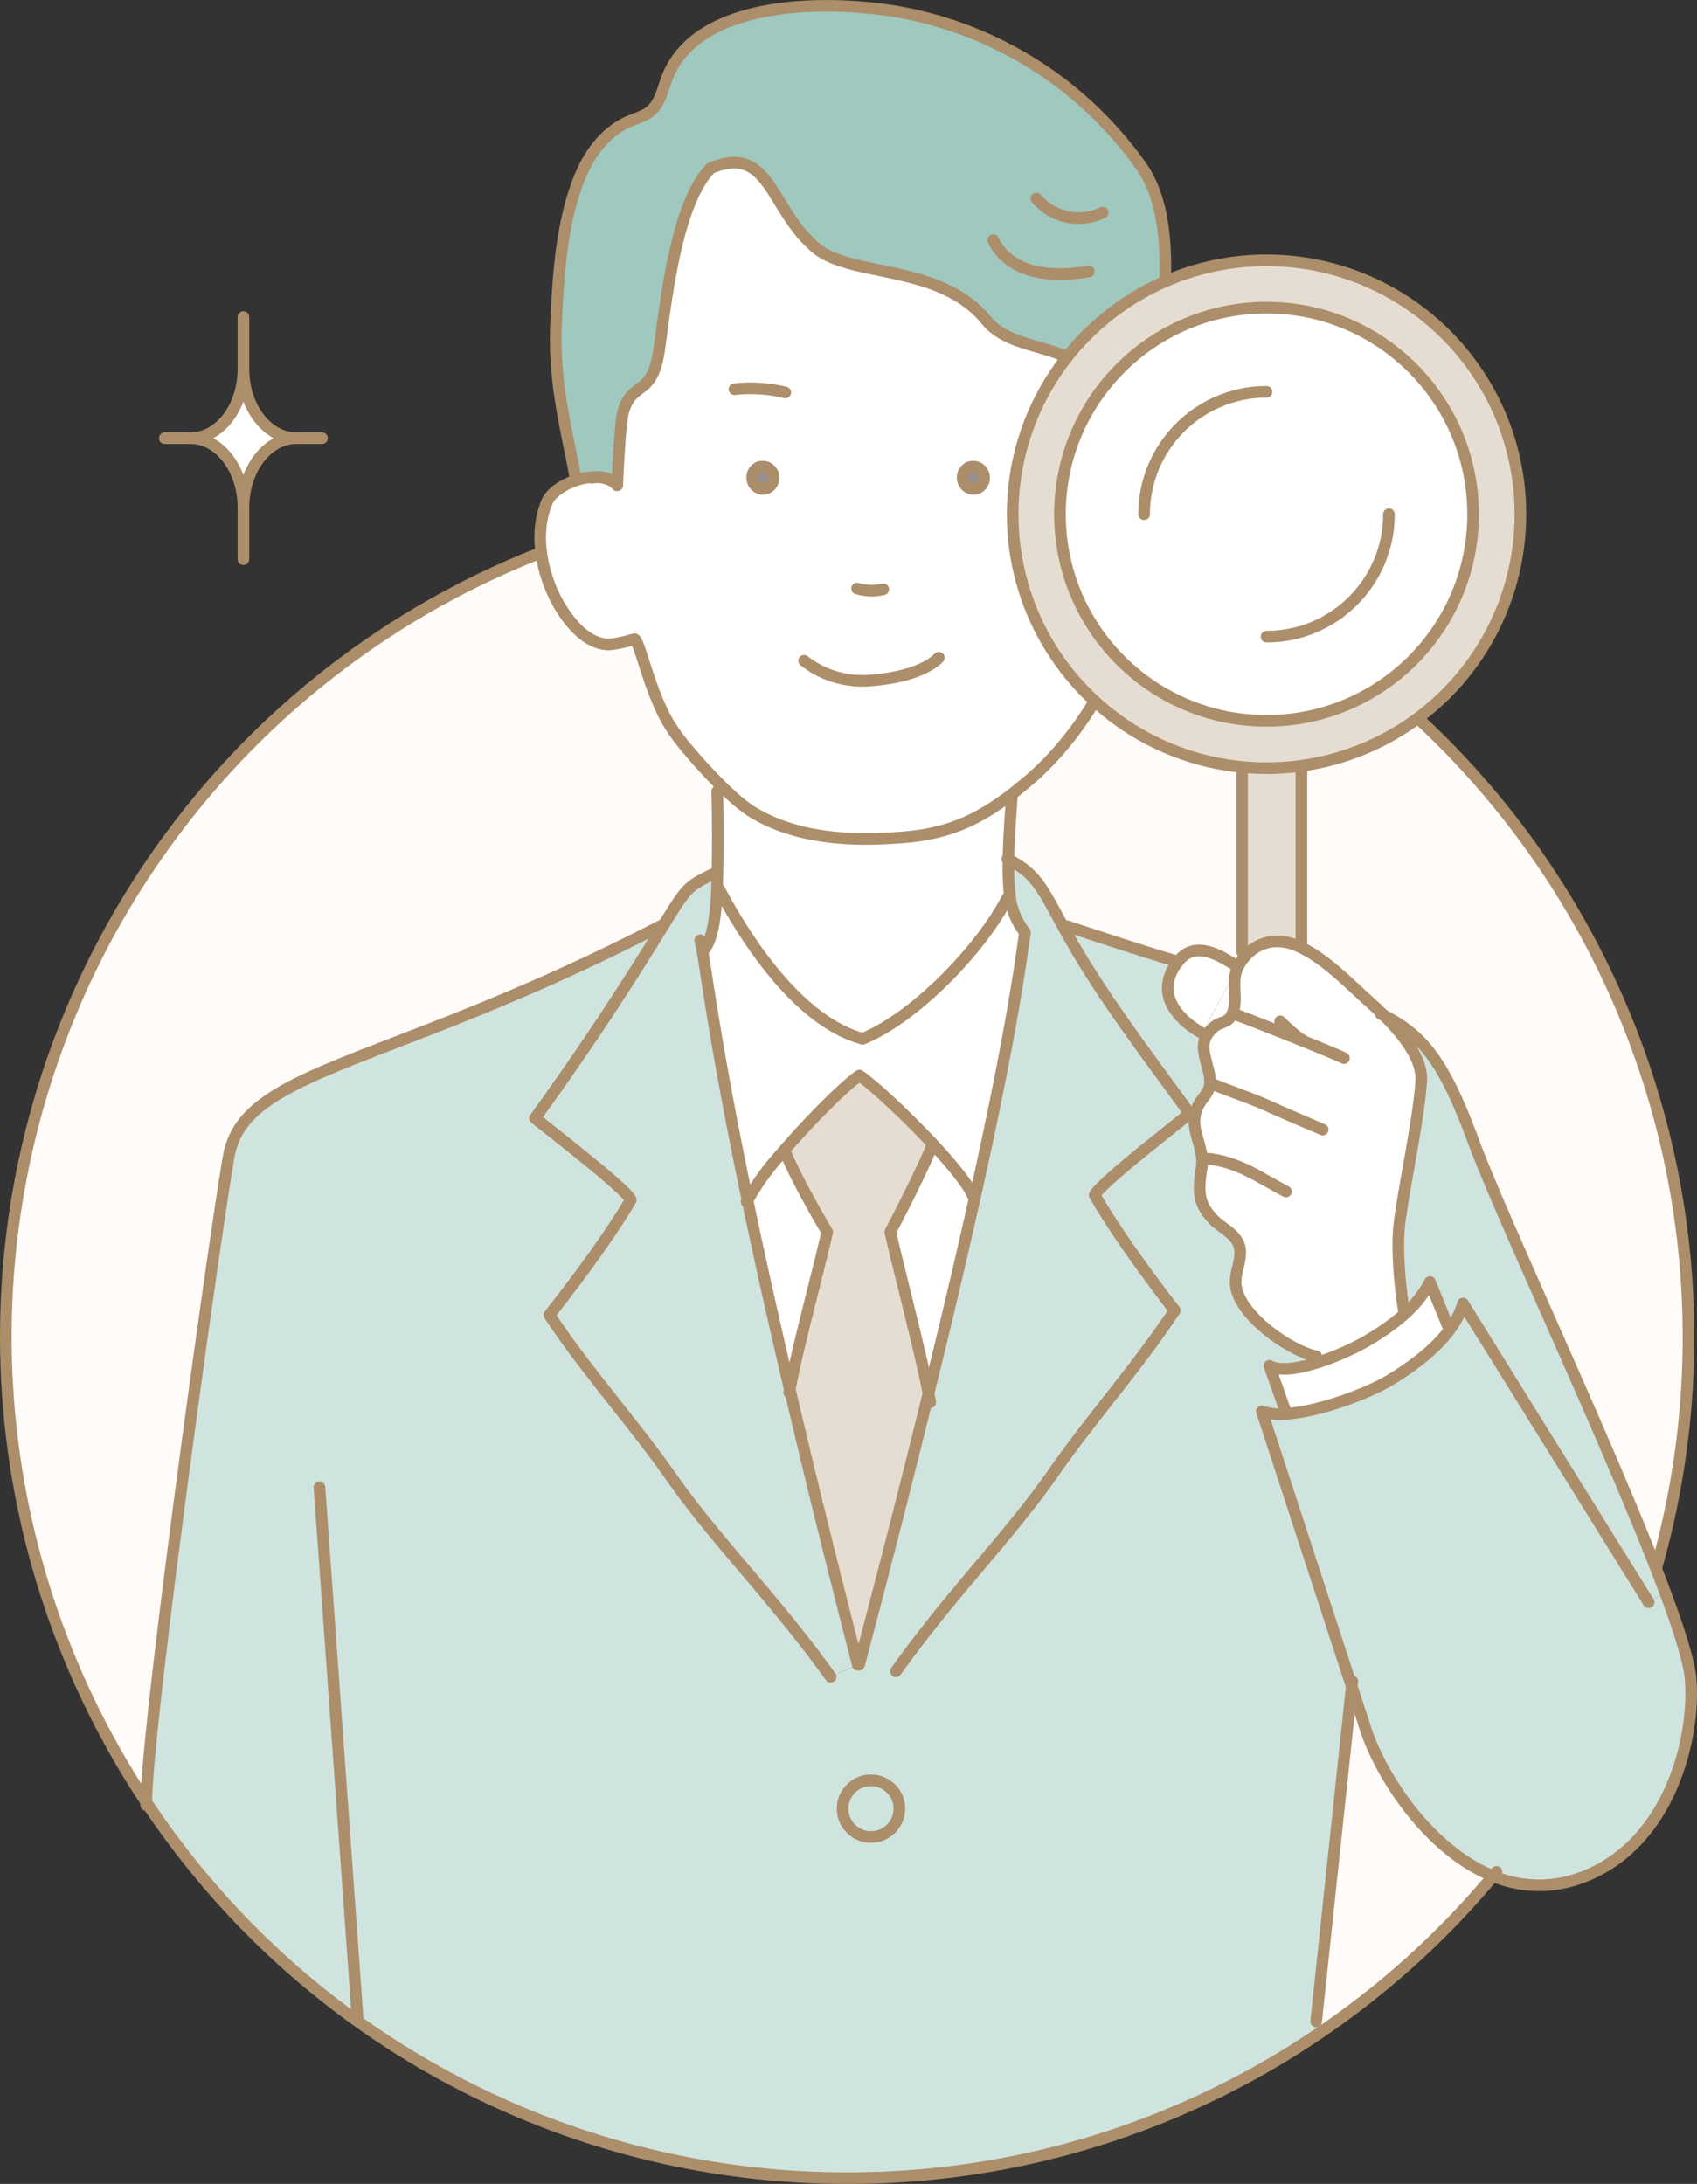
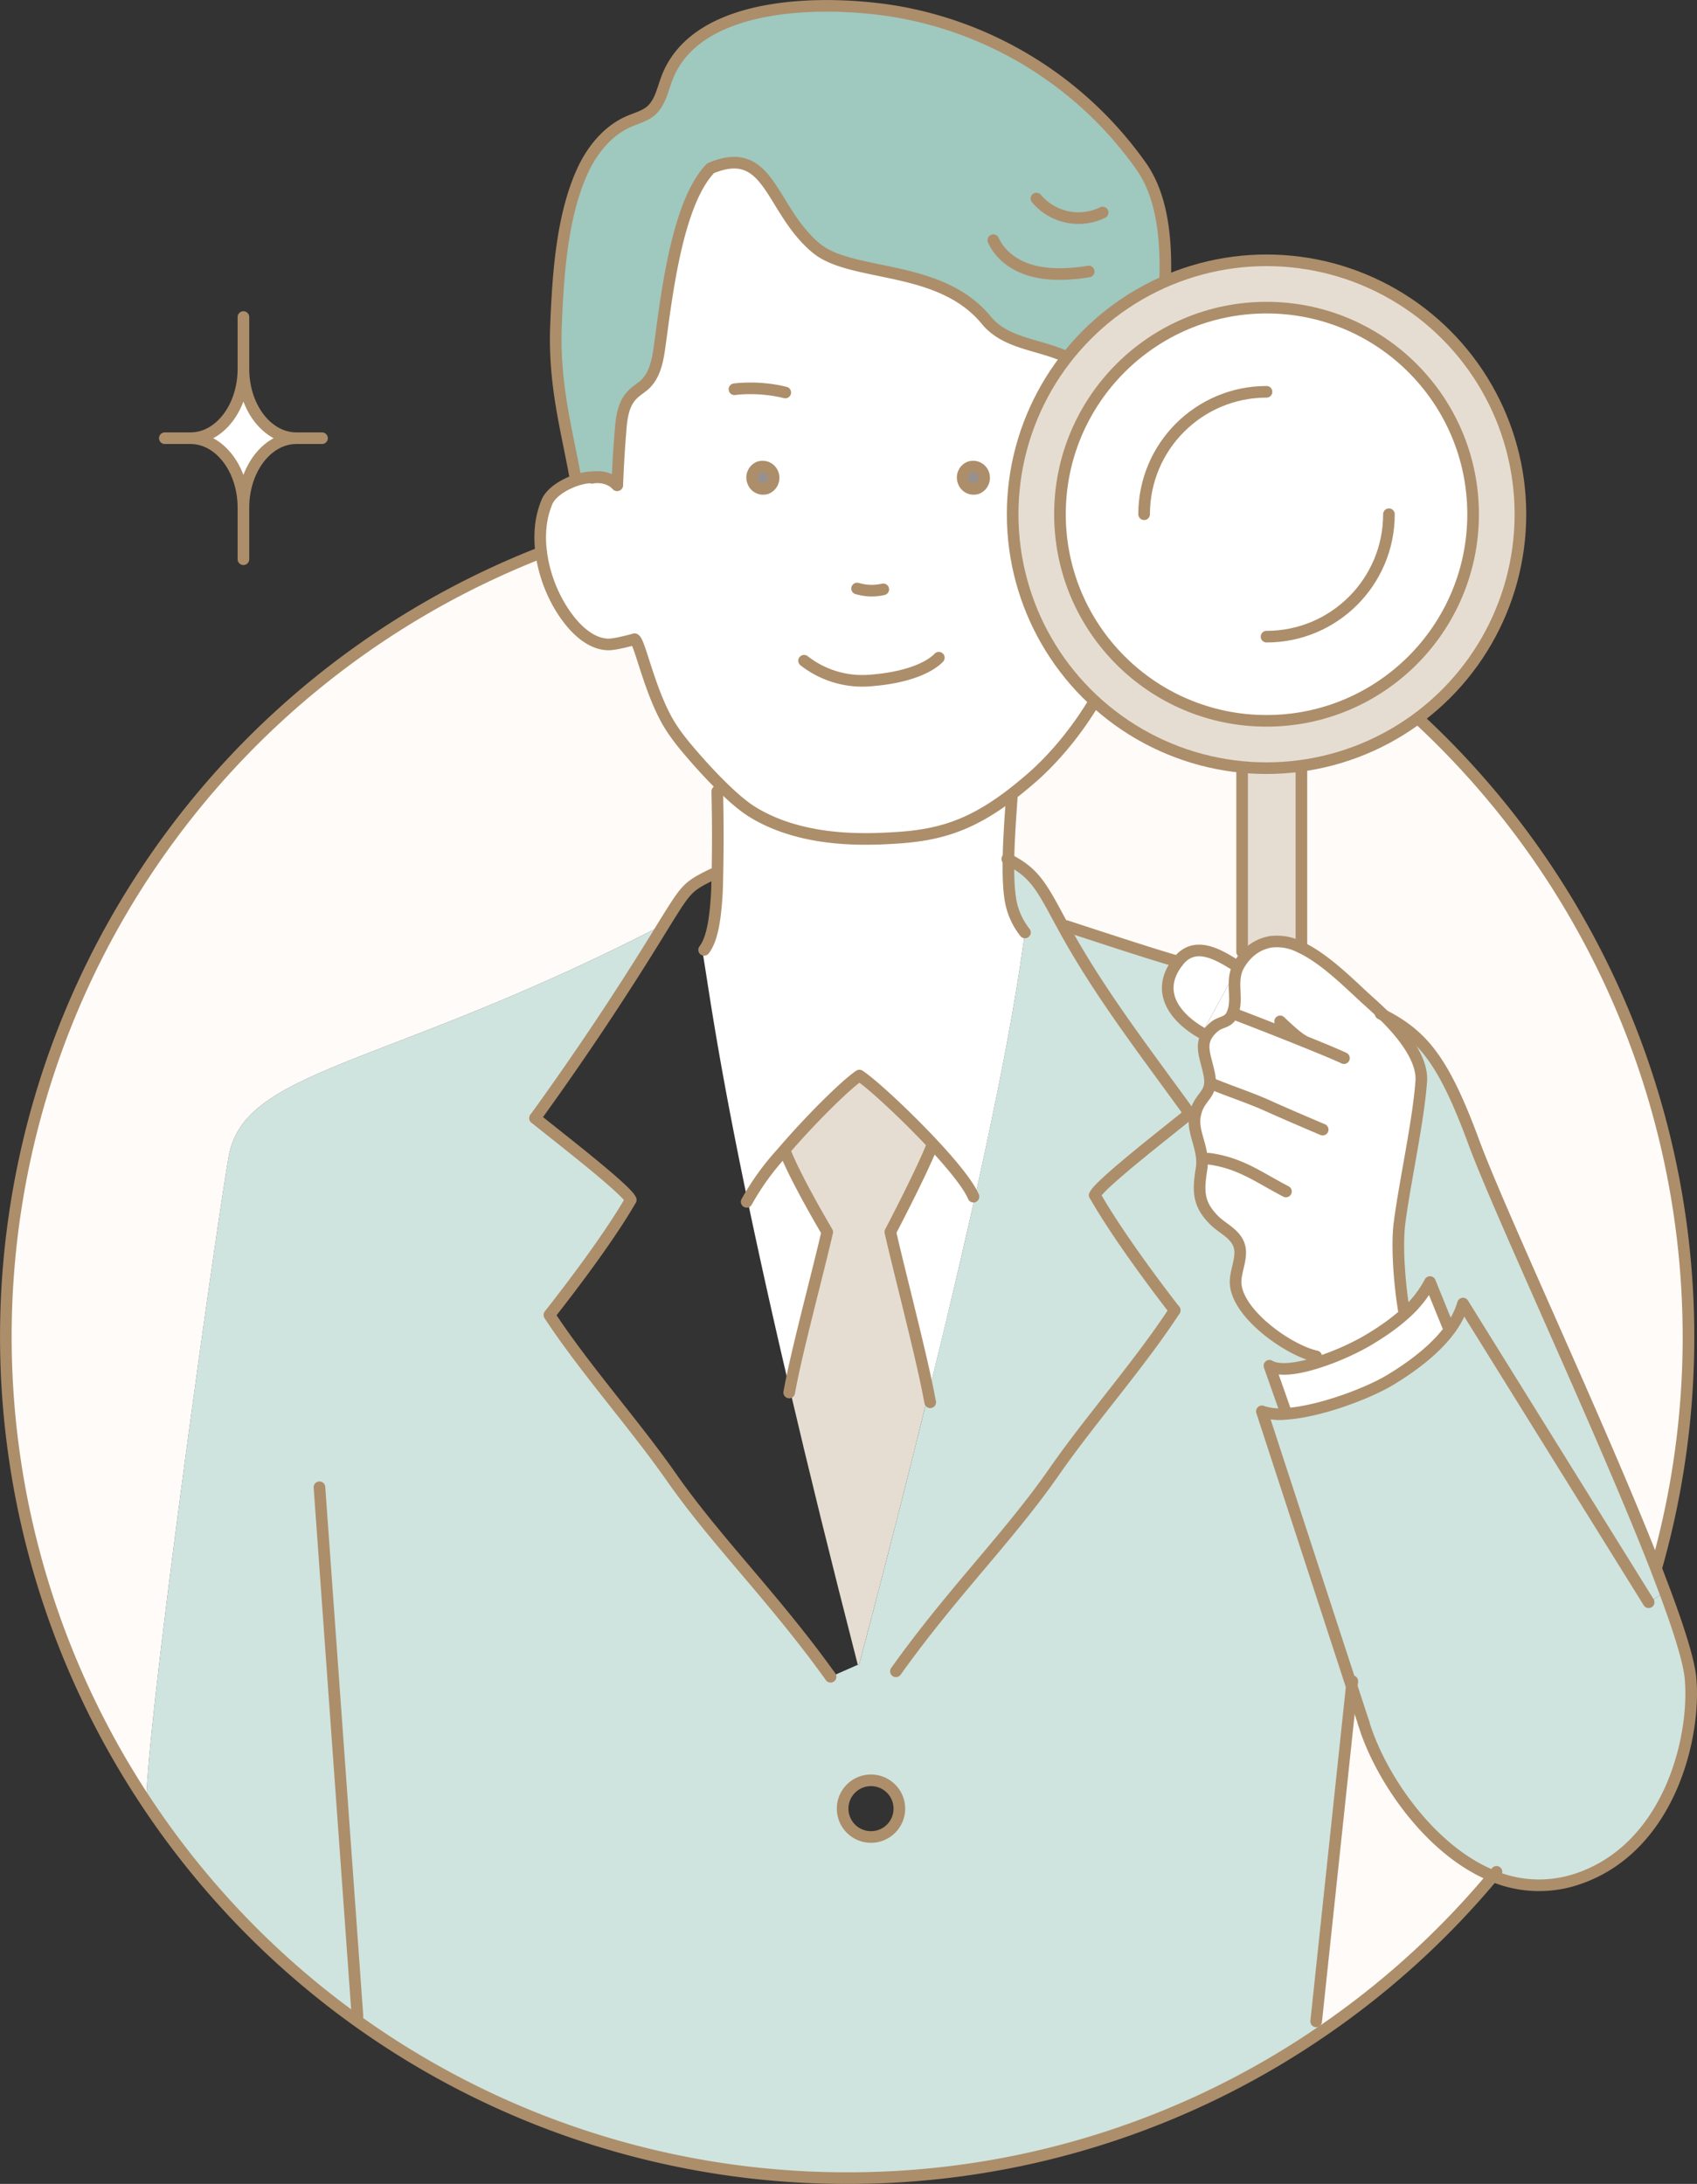
<svg xmlns="http://www.w3.org/2000/svg" id="_レイヤー_2" data-name="レイヤー 2" viewBox="0 0 14.598 18.784">
  <rect x="0" y="0" width="14.598" height="18.784" fill="#333333" stroke="none" />
  <defs>
    <style>.cls-1{fill:#fffbf9}.cls-2{fill:#969090}.cls-3,.cls-4{fill:#fff}.cls-5{fill:#e6ddd2}.cls-4,.cls-9{stroke:#ad8e6a;stroke-width:.1px;stroke-linecap:round;stroke-linejoin:round}.cls-9{fill:none}.cls-10{fill:#cfe4df}</style>
  </defs>
  <g id="ill">
    <path class="cls-10" d="M12.843 16.136c-.561-.227-.985-.883-1.113-1.318l-.102-.312-.773-2.367a.474.474 0 00.202.022c.286-.017.708-.174.905-.294.2-.121.407-.278.531-.462a.683.683 0 00.092-.193l1.597 2.569.141-.087c.123.33.205.593.219.739.047.503-.177 1.463-.975 1.729a1.031 1.031 0 01-.724-.026z" />
    <path class="cls-1" d="M10.685 8.175h.079a.435.435 0 00-.114.14c-.154-.095-.368-.237-.517-.044-.249-.072-.655-.206-.961-.306l-.023.012-.049-.09c-.148-.277-.215-.387-.425-.494.002-.143.013-.322.03-.555l-.004-.005c.053-.041.109-.087.167-.137.344-.297.713-.822.818-1.328.211.027.383-.133.491-.354l.037.013c1.031.399 1.263.599 2.007 1.174a7.249 7.249 0 012.027 7.284h-.004c-.468-1.197-1.341-3.048-1.569-3.67-.256-.691-.434-.907-.77-1.081-.077-.076-.146-.135-.178-.165-.161-.15-.353-.336-.544-.423l.012-.026V6.563h-.51v1.612z" />
    <path class="cls-10" d="M14.323 13.694l-.141.087-1.597-2.57a.683.683 0 01-.092.194l-.04-.004-.152-.374a.96.96 0 01-.204.262l-.021-.021c-.033-.2-.064-.537-.037-.748.044-.346.162-.872.187-1.22.014-.197-.169-.416-.321-.566.336.174.514.39.77 1.082.228.62 1.101 2.472 1.569 3.67l.079.208z" />
    <path class="cls-3" d="M12.453 11.4l.04.005c-.124.184-.331.34-.531.462-.197.12-.619.277-.905.294l-.001-.028-.136-.386c.084.05.25.025.419-.03a2.23 2.23 0 00.409-.178c.12-.07.243-.152.349-.25a.96.96 0 00.204-.262l.152.374z" />
    <path class="cls-3" d="M10.38 8.906a.293.293 0 01.066-.075c.053-.045.118-.033.151-.103.062-.13-.015-.275.053-.412a.435.435 0 01.114-.141.37.37 0 01.165-.074.432.432 0 01.254.045c.191.087.383.274.544.423.032.03.101.089.178.165.152.15.335.369.321.567-.025.347-.143.873-.187 1.219-.027.21.004.549.037.748l.021.02c-.106.099-.229.18-.349.25a2.23 2.23 0 01-.409.18l-.017-.051c-.234-.05-.681-.365-.693-.631-.004-.102.06-.215.033-.315-.029-.107-.144-.152-.215-.223-.14-.14-.143-.25-.111-.445.027-.172-.082-.303-.057-.454l.002-.01c.033-.17.161-.166.12-.355-.029-.137-.077-.232-.021-.328z" />
    <path class="cls-1" d="M11.73 14.818c.128.435.552 1.09 1.113 1.318a7.224 7.224 0 01-1.466 1.332l-.055-.081.306-2.881.102.312z" />
    <path class="cls-10" d="M7.987 11.985c.165-.667.296-1.223.4-1.69.317-1.421.39-2 .43-2.275a.613.613 0 01-.128-.303 2.119 2.119 0 01-.014-.324c.21.107.277.217.425.494l.049.09c.312.569.686 1.049 1.084 1.6l.048.012-.002.01c-.025.15.084.282.057.454-.032.196-.029.306.111.445.071.07.186.116.215.223.027.1-.037.213-.033.315.012.266.459.58.693.63l.017.052c-.169.054-.335.08-.419.029l.136.386.001.028a.474.474 0 01-.202-.022l.773 2.367-.306 2.88.055.082a7.198 7.198 0 01-4.09 1.266A7.226 7.226 0 011.258 15.5c.012-.741.595-4.9.709-5.551.133-.765 1.363-.765 3.746-2a25.388 25.388 0 01-1.11 1.668c.131.109.795.618.823.704-.186.322-.524.766-.7.989.305.465.731.94 1.049 1.395.392.56.881 1.035 1.37 1.717l.234-.103h.011c.238-.9.434-1.671.597-2.334zm-.251 3.556a.244.244 0 00-.244-.244.244.244 0 000 .488.244.244 0 00.244-.244z" />
    <path class="cls-5" d="M11.195 6.563V8.12l-.012.026a.432.432 0 00-.254-.045.37.37 0 00-.165.074h-.079V6.563h.51z" />
    <path class="cls-3" d="M10.65 8.316l-.303.558-.006.012c-.172-.095-.434-.323-.208-.615.149-.193.363-.051.517.045z" />
    <path class="cls-3" d="M10.347 8.874l.303-.558c-.068.137.009.283-.053.412-.033.07-.098.058-.151.103a.293.293 0 00-.066.075.364.364 0 01-.039-.02l.006-.012z" />
    <path class="cls-10" d="M10.401 9.234c.041.189-.087.186-.12.355l-.048-.011c-.398-.552-.772-1.032-1.084-1.601l.023-.012c.306.1.712.234.961.306-.226.292.036.52.208.615a.364.364 0 00.039.02c-.056.096-.008.19.021.328z" />
    <path class="cls-3" d="M5.139 4.104a.223.223 0 01.171.068c.006-.156.015-.311.028-.466.008-.111.023-.231.101-.31.033-.035.077-.06.112-.092.081-.078.105-.197.121-.31.056-.387.142-1.241.441-1.547.514-.216.508.354.908.687.305.254 1.064.133 1.463.62.194.237.552.203.791.376.287.206.282.562.32.893l.119-.007a.739.739 0 01.137-.034c.497-.068.537.599.326 1.032-.108.22-.28.38-.491.354-.105.506-.474 1.03-.818 1.328-.058.05-.114.096-.167.137-.35.267-.617.349-.986.373-.244.015-.803.049-1.242-.222a1.63 1.63 0 01-.267-.223 4.829 4.829 0 01-.323-.355 1.798 1.798 0 01-.096-.13c-.19-.276-.281-.758-.328-.778 0 0-.169.048-.232.045-.152-.007-.277-.133-.36-.25a1.218 1.218 0 01-.211-.54.95.95 0 01-.002-.244.751.751 0 01.052-.194c.034-.077.139-.148.255-.186a.517.517 0 01.176-.025h.002zm3.267.096a.098.098 0 00.054-.123.094.094 0 00-.119-.06.096.096 0 00-.054.123c.017.05.07.077.119.06zm-1.811 0a.098.098 0 00.054-.123.094.094 0 00-.119-.06.096.096 0 00-.054.123c.017.05.07.077.119.06z" />
    <path d="M9.821 1.436c.384.555.127 1.629.022 2.488l.008.058a.739.739 0 00-.137.034l-.119.007c-.038-.331-.033-.687-.32-.893-.239-.173-.597-.14-.791-.375-.399-.488-1.158-.367-1.463-.621-.4-.333-.394-.903-.908-.687-.299.306-.385 1.16-.441 1.548-.016.112-.04.23-.121.309-.035.033-.079.057-.112.092-.078.079-.093.199-.101.31-.013.155-.022.31-.028.466a.223.223 0 00-.171-.068h-.002a.517.517 0 00-.176.025l-.017-.05c-.072-.393-.181-.78-.161-1.28.017-.42.048-.926.223-1.317.083-.186.22-.357.408-.438.063-.027.133-.045.186-.09.083-.072.101-.191.142-.293C6.011-.011 7.125 0 7.708.099a3.254 3.254 0 012.113 1.337z" fill="#9fc8bf" />
    <path class="cls-3" d="M8.675 7.393c-.002.137.002.24.014.324l-.022.004c-.232.449-.798 1.03-1.247 1.214-.615-.167-1.095-1.026-1.23-1.281l-.022-.001a15.74 15.74 0 00.002-.846l.036-.046c.093.092.187.174.267.223.439.27.998.237 1.242.222.369-.024.636-.106.986-.373l.004.005c-.017.233-.028.412-.03.555z" />
-     <path class="cls-3" d="M8.689 7.717a.613.613 0 00.128.303c-.04.275-.113.854-.43 2.276l-.013-.003c-.042-.101-.18-.271-.342-.445-.237-.254-.524-.52-.639-.597-.122.082-.43.389-.669.668-.136.158-.25.308-.294.402-.268-1.283-.339-1.862-.389-2.148l.016-.003c.065-.085.098-.247.111-.517h.022c.135.256.615 1.115 1.23 1.282.449-.183 1.015-.765 1.247-1.214l.022-.004z" />
+     <path class="cls-3" d="M8.689 7.717a.613.613 0 00.128.303c-.04.275-.113.854-.43 2.276l-.013-.003c-.042-.101-.18-.271-.342-.445-.237-.254-.524-.52-.639-.597-.122.082-.43.389-.669.668-.136.158-.25.308-.294.402-.268-1.283-.339-1.862-.389-2.148l.016-.003c.065-.085.098-.247.111-.517h.022l.022-.004z" />
    <path class="cls-2" d="M8.46 4.077a.098.098 0 01-.054.123.093.093 0 01-.119-.06.096.096 0 01.054-.122.094.094 0 01.119.059z" />
    <path class="cls-3" d="M8.374 10.293l.013.003a76.399 76.399 0 01-.4 1.689c-.071-.364-.246-1.027-.328-1.388 0 0 .252-.48.354-.731l.019-.018c.162.174.3.344.342.445z" />
    <path class="cls-5" d="M8.032 9.848l-.019.018c-.102.25-.354.73-.354.73.082.362.257 1.025.328 1.389-.163.663-.359 1.435-.597 2.334h-.011c-.236-.917-.428-1.7-.585-2.37.064-.345.235-.974.322-1.352 0 0-.252-.424-.355-.674l-.037-.004c.239-.28.547-.586.669-.668.115.078.402.343.639.597z" />
-     <path class="cls-10" d="M7.492 15.297a.244.244 0 010 .488.243.243 0 010-.488zM6.43 10.32c.094.45.213.988.364 1.63.157.669.349 1.452.585 2.369l-.234.103c-.489-.682-.978-1.157-1.37-1.717-.318-.455-.744-.93-1.049-1.395.176-.223.514-.667.7-.99-.028-.085-.692-.594-.823-.703.427-.58.743-1.083 1.11-1.668.194-.311.2-.324.422-.432h.038a2.737 2.737 0 01-.005.136c-.013.27-.046.432-.111.517l-.016.003c.05.286.121.865.389 2.148z" />
    <path class="cls-3" d="M6.761 9.923c.103.25.355.674.355.674-.087.378-.258 1.007-.322 1.353a66.96 66.96 0 01-.364-1.63c.044-.093.158-.243.294-.401l.037.004z" />
    <path class="cls-2" d="M6.649 4.077a.098.098 0 01-.054.123.093.093 0 01-.119-.06.096.096 0 01.054-.122.094.094 0 01.119.059z" />
    <path class="cls-1" d="M6.206 6.76l-.036.047c.006.286.008.52.003.71h-.038c-.222.108-.228.12-.422.432-2.383 1.235-3.613 1.235-3.746 2-.114.652-.697 4.81-.709 5.55A7.24 7.24 0 014.655 4.753h.001c.025.198.105.393.211.54.083.118.208.244.36.25.063.004.232-.044.232-.044.047.02.138.502.328.779.03.045.063.088.096.129.084.102.203.237.323.355z" />
    <path class="cls-3" d="M2.094 3.172c0 .33.204.597.456.597-.252 0-.456.268-.456.598 0-.33-.204-.598-.455-.598.251 0 .455-.267.455-.597z" />
    <path class="cls-9" d="M9.418 10.28c.183.323.514.768.687.99m1.771-2.551l.029.015c.336.174.514.39.77 1.082.228.62 1.101 2.472 1.569 3.67l.079.208c.123.33.205.593.219.739.047.503-.177 1.463-.975 1.729a1.031 1.031 0 01-.724-.026c-.561-.227-.985-.883-1.113-1.318M9.172 7.965c.306.1.712.234.961.306" />
    <path class="cls-9" d="M8.665 7.388l.01.005c.21.107.277.217.425.494l.049.09c.312.569.686 1.049 1.084 1.6m0 .001c-.13.109-.787.615-.815.702m.687.99c-.303.465-.725.939-1.04 1.393-.389.559-.873 1.032-1.358 1.712M5.137 4.104a.517.517 0 00-.176.025c-.116.038-.221.109-.255.186a.751.751 0 00-.052.194.95.95 0 00.002.244c.025.197.105.392.211.54.083.117.208.243.36.25.063.003.232-.045.232-.045.047.02.138.502.328.779.03.045.063.088.096.129.084.102.203.237.323.355.093.092.187.174.267.223.439.27.998.237 1.242.222.369-.024.636-.106.986-.373.053-.041.109-.087.167-.137.344-.297.713-.822.818-1.328.211.027.383-.133.491-.354.211-.433.171-1.1-.326-1.032a.739.739 0 00-.137.034m-4.406.158c-.04-.046-.1-.067-.169-.07" />
    <path class="cls-9" d="M8.46 4.077a.098.098 0 01-.054.123.093.093 0 01-.119-.06.096.096 0 01.054-.122.094.094 0 01.119.059zm-1.811 0a.098.098 0 01-.054.123.093.093 0 01-.119-.06.096.096 0 01.054-.122.094.094 0 01.119.059zm.724.985c.065.017.13.028.225.007m.478.588c-.082.085-.273.172-.589.196a.812.812 0 01-.57-.17M6.17 6.807a15.74 15.74 0 01-.002.846c-.013.27-.046.432-.111.517m2.648-1.332c-.017.233-.028.412-.03.555-.002.137.002.24.014.324a.613.613 0 00.128.303" />
    <path class="cls-9" d="M9.843 3.924c.105-.86.362-1.933-.022-2.488A3.254 3.254 0 007.708.099C7.125.002 6.011-.011 5.742.66c-.041.102-.059.22-.142.293-.053.045-.123.063-.186.09-.188.08-.325.252-.408.438-.175.39-.206.897-.223 1.317-.02.5.089.887.161 1.28" />
    <path class="cls-9" d="M6.113 1.447c.514-.216.508.354.908.687.305.254 1.064.133 1.463.62.194.237.552.203.791.376.287.206.282.562.32.893.005.048.012.094.02.14M6.113 1.447c-.299.306-.385 1.16-.441 1.548-.016.112-.04.23-.121.309-.035.033-.079.057-.112.092-.078.079-.093.199-.101.31-.013.155-.022.31-.028.466a.223.223 0 00-.171-.068h-.002a.154.154 0 00-.043.006m5.591 4.077V6.563h.51V8.12M6.318 3.348c.138-.017.304-.006.437.028" />
    <path class="cls-9" d="M12.076 11.268c-.033-.2-.064-.537-.037-.748.044-.346.162-.872.187-1.22.014-.197-.169-.416-.321-.566-.077-.076-.146-.135-.178-.165-.161-.15-.353-.336-.544-.423a.432.432 0 00-.254-.045.37.37 0 00-.165.074.435.435 0 00-.114.14c-.068.138.009.284-.053.413-.033.07-.098.058-.151.103a.293.293 0 00-.066.075c-.056.096-.008.19.021.328.041.189-.087.186-.12.355l-.002.01c-.025.15.084.282.057.454-.032.196-.029.306.111.445.071.07.186.116.215.223.027.1-.037.213-.033.315.012.266.459.58.693.63" />
    <path d="M10.405 8.918a.187.187 0 01-.025-.012.364.364 0 01-.039-.02c-.172-.095-.434-.323-.208-.615.149-.193.363-.051.517.045" fill="none" stroke-miterlimit="10" stroke="#ad8e6a" stroke-width=".1" />
    <path class="cls-9" d="M6.135 7.517c-.222.108-.228.12-.422.432a25.388 25.388 0 01-1.11 1.668" />
-     <path class="cls-9" d="M5.713 7.949c-2.383 1.235-3.613 1.235-3.746 2-.114.652-.697 4.81-.709 5.55l-.001.026m4.767-7.438l.017.086c.05.286.121.865.389 2.148.094.45.213.987.364 1.629.157.669.349 1.452.585 2.369M8.817 8.02c-.04.275-.113.854-.43 2.276a76.399 76.399 0 01-.4 1.689c-.163.663-.359 1.435-.597 2.334m-1.2-6.665c.135.255.615 1.114 1.23 1.28m0 .001c.449-.183 1.015-.765 1.247-1.214" />
    <path class="cls-9" d="M6.423 10.337a2.216 2.216 0 01.301-.418c.239-.28.547-.586.669-.668m.981 1.042c-.042-.101-.18-.271-.342-.445-.237-.254-.524-.52-.639-.597m-.632.672c.103.25.355.674.355.674m0 0c-.087.378-.258 1.007-.322 1.353l-.005.027m1.224-2.111c-.102.25-.354.73-.354.73m0 .001c.082.36.257 1.024.328 1.388l.015.076M4.603 9.617c.131.109.795.618.823.704m0-.001c-.186.323-.524.767-.7.99m0 0c.305.465.731.94 1.049 1.395.392.56.881 1.035 1.37 1.717m3.252-4.456c.271.036.422.155.665.282m-.649-.931c.158.066.326.12.484.19.144.066.481.209.481.209m-.765-.997c.44.169.846.333.948.382m-.549-.316c.004.003.138.135.199.166m-.155 3.182l-.136-.386c.084.05.25.025.419-.03a2.23 2.23 0 00.409-.178c.12-.07.243-.152.349-.25a.96.96 0 00.204-.262l.152.374" />
    <path class="cls-9" d="M11.73 14.818l-.102-.312-.773-2.367a.474.474 0 00.202.022c.286-.017.708-.174.905-.294.2-.121.407-.278.531-.462a.683.683 0 00.092-.193l1.597 2.569m-11.434-.989l.327 4.55" />
    <path class="cls-9" d="M11.633 14.46l-.005.046-.306 2.88M7.736 15.54a.244.244 0 11-.487.001.244.244 0 01.487 0zM2.094 3.172c0 .33-.204.597-.455.597m.455-1.042v.445c0 .33.204.597.456.597m-.456.598c0-.33-.204-.598-.455-.598h-.221m.676 1.041v-.443c0-.33.204-.598.456-.598h.22m5.775-1.703c.05.112.152.195.266.24s.239.055.361.05a1.56 1.56 0 00.193-.021m-.449-.627a.473.473 0 00.569.12" />
    <path class="cls-9" d="M12.873 16.1l-.03.036a7.224 7.224 0 01-1.466 1.332 7.198 7.198 0 01-4.09 1.266A7.226 7.226 0 011.258 15.5 7.24 7.24 0 014.655 4.753M12.221 6.2a7.249 7.249 0 012.027 7.284M12.221 6.2c-.744-.574-.976-.774-2.007-1.173" />
    <circle cx="10.895" cy="4.423" r="2.184" stroke-linecap="round" stroke-linejoin="round" stroke="#ad8e6a" stroke-width=".1" fill="#e6ddd2" />
    <circle class="cls-4" cx="10.895" cy="4.423" r="1.777" />
    <path class="cls-4" d="M11.948 4.423c0 .581-.471 1.053-1.053 1.053M9.842 4.423c0-.582.472-1.053 1.053-1.053" />
  </g>
</svg>